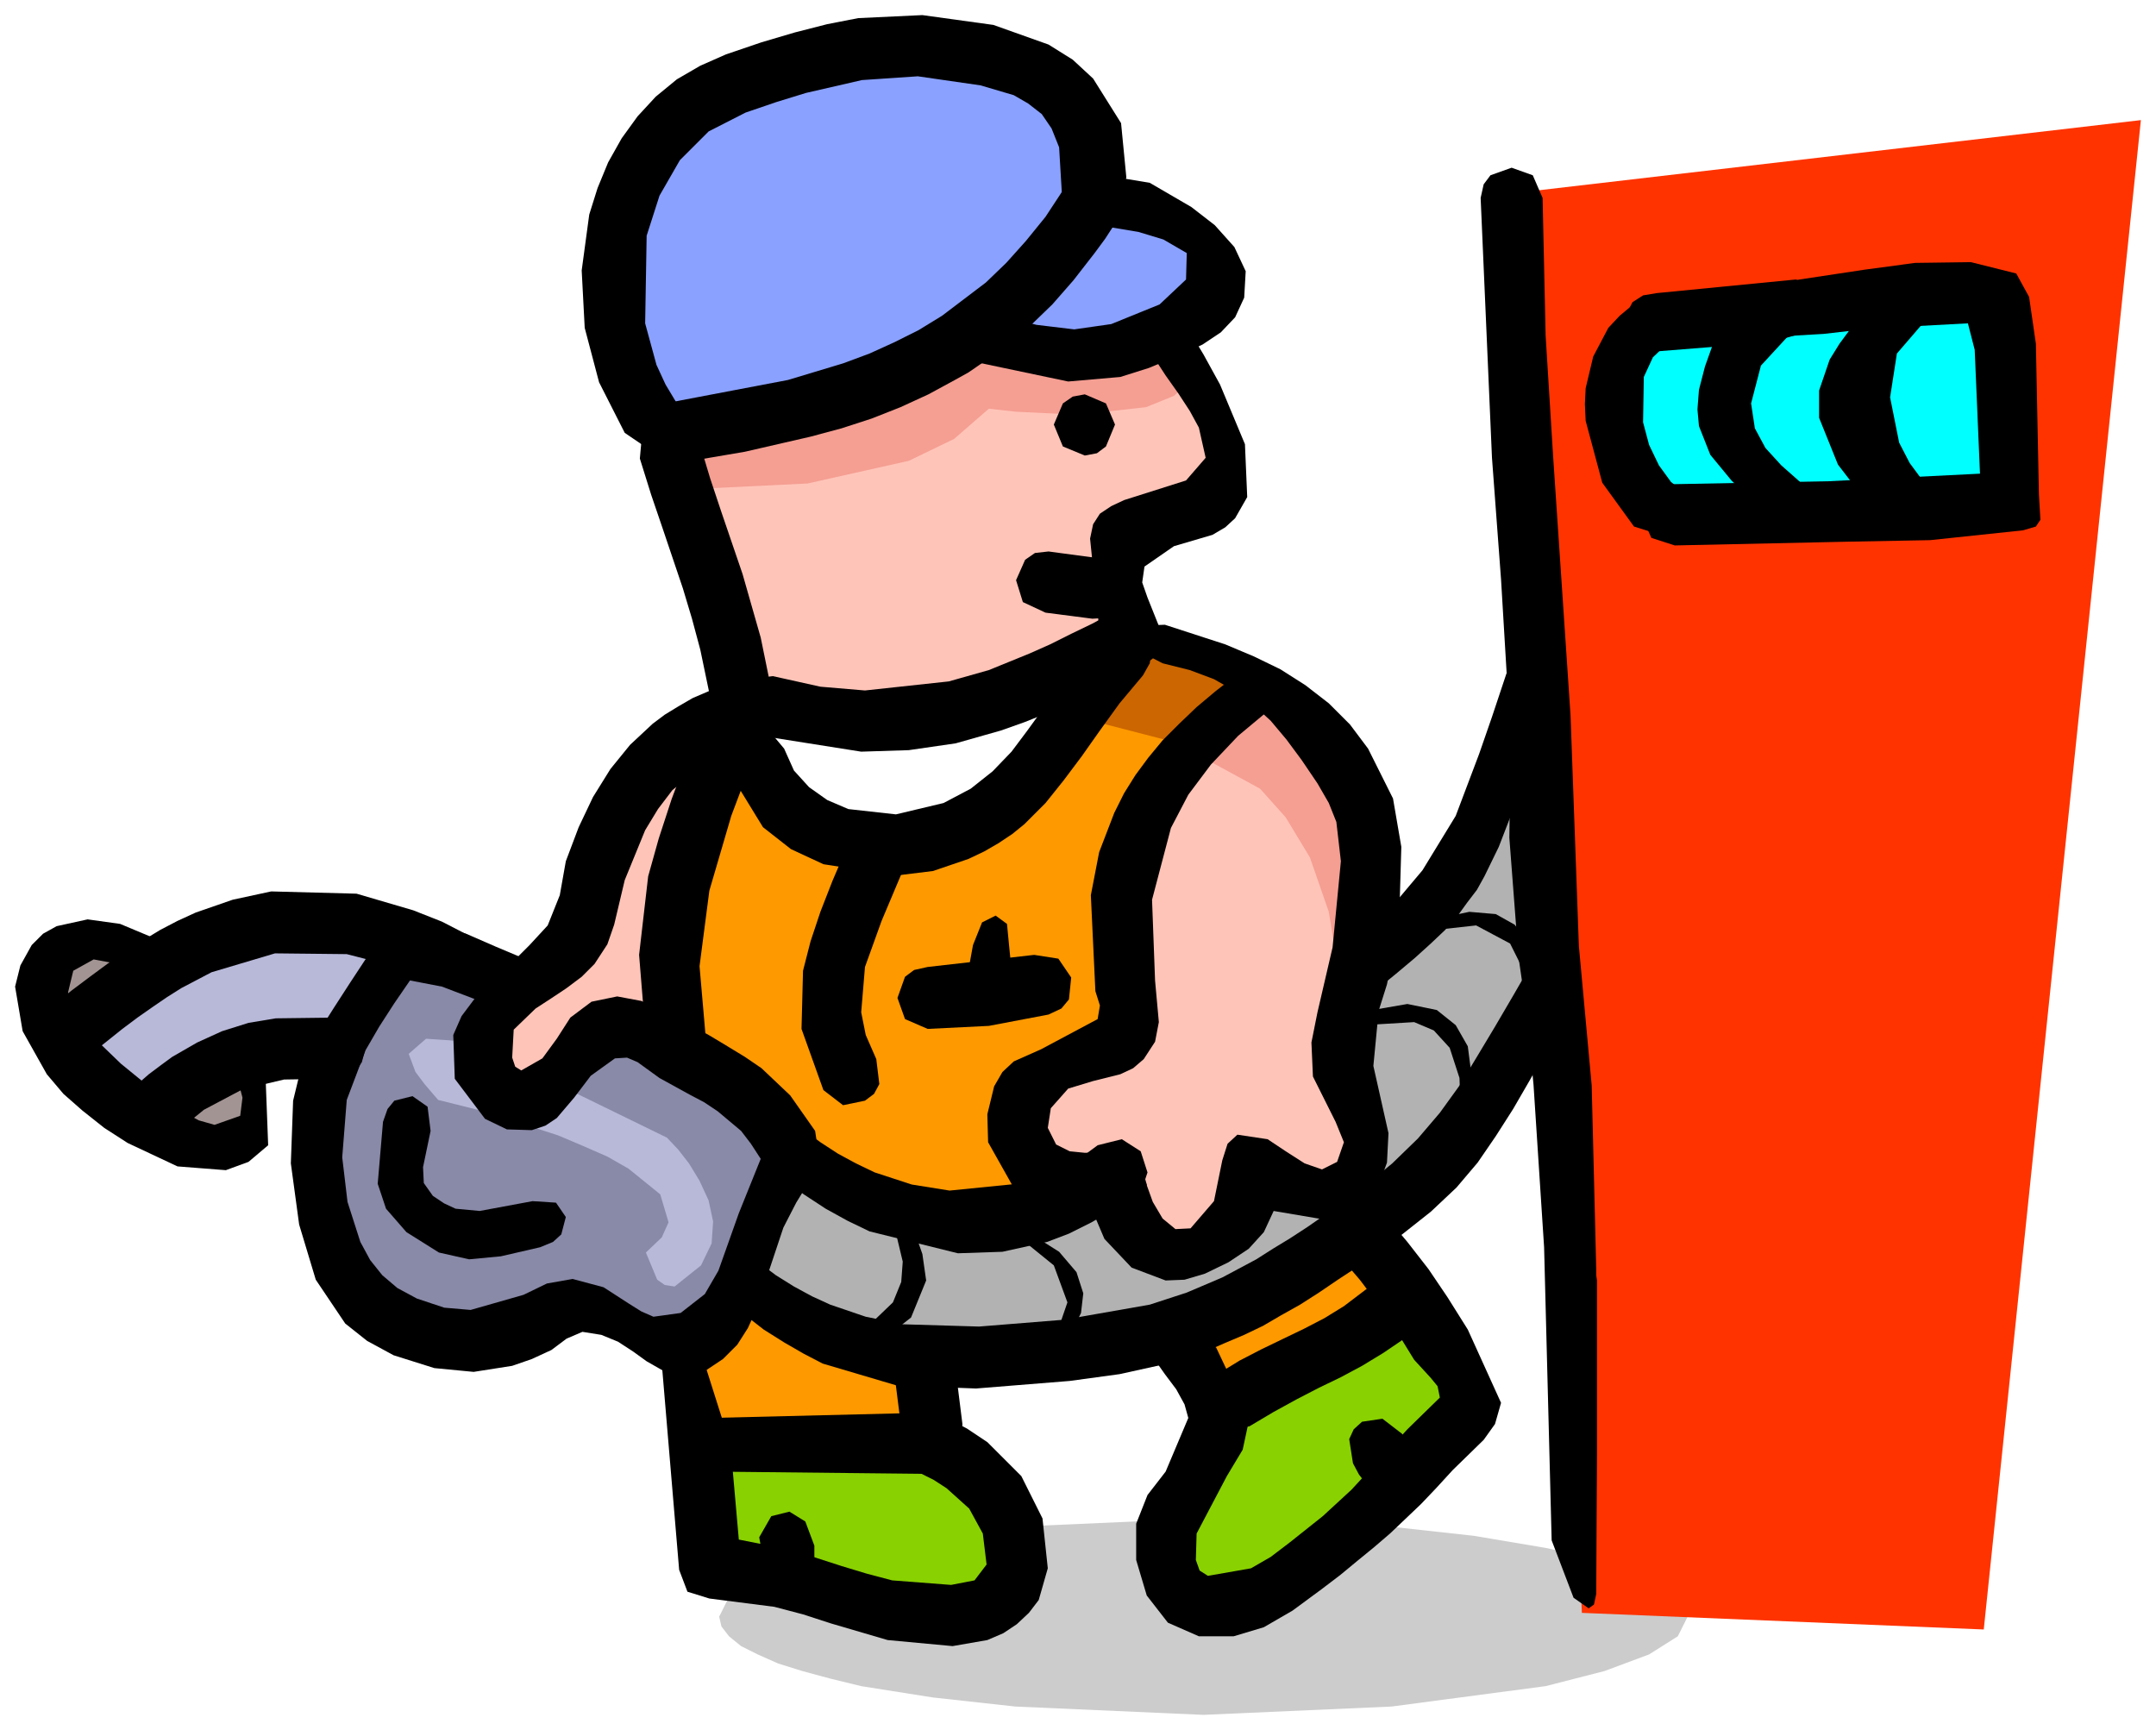
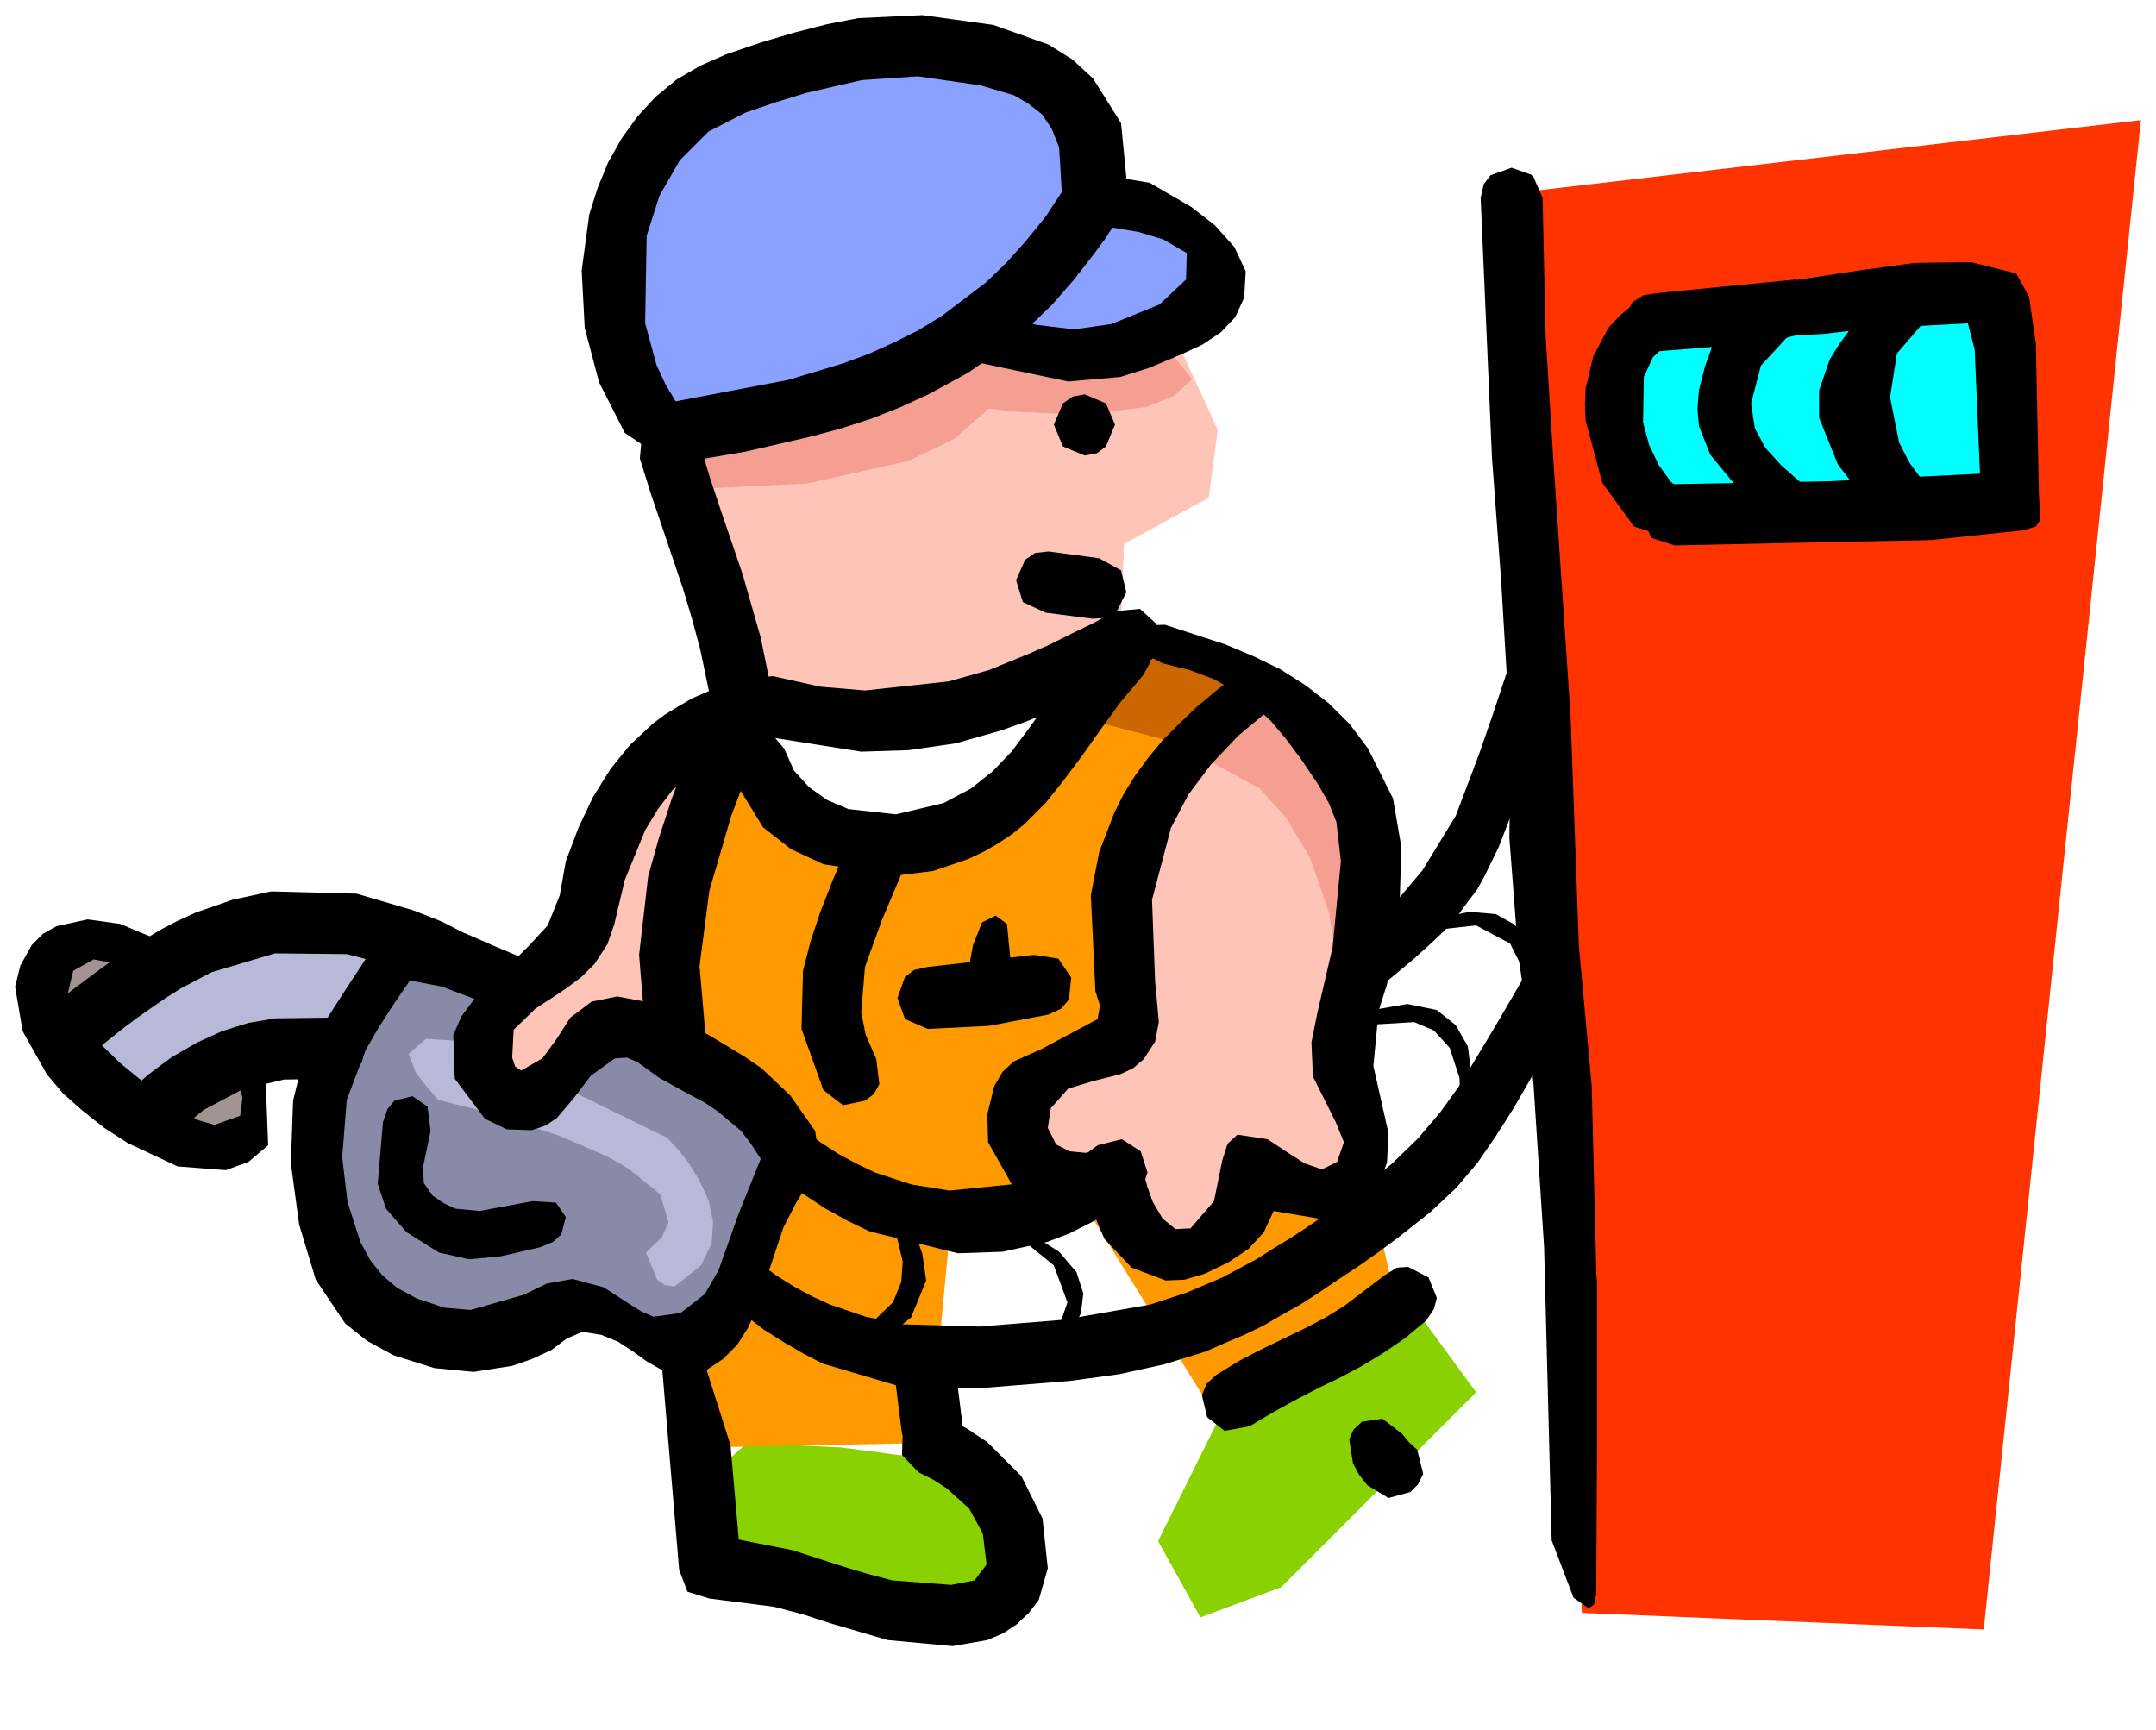
<svg xmlns="http://www.w3.org/2000/svg" width="452.119" height="362.772" fill-rule="evenodd" stroke-linecap="round" preserveAspectRatio="none" viewBox="0 0 2854 2290">
  <style>.pen1{stroke:none}.brush5{fill:#b8b8d9}.brush12{fill:#ffc4b8}.brush13{fill:#f59e92}.brush14{fill:#000}</style>
-   <path d="m1593 2270 249-11 204-27 78-20 59-22 38-24 13-26-3-13-10-13-16-12-22-12-27-12-32-10-37-10-41-9-95-16-109-12-249-11-249 11-204 28-78 19-59 22-38 24-13 26 3 13 10 13 16 13 22 11 27 12 32 10 37 10 41 10 95 15 109 12 249 11z" class="pen1" style="fill:#ccc" />
  <path d="m2010 255 824-96-208 1998-532-22-84-1880z" class="pen1" style="fill:#f30" />
  <path d="m2183 429-56 112 45 129h477l5-275-471 34z" class="pen1" style="fill:#0ff" />
  <path d="m48 1321 39-73 90 11 162 169-5 67-84 22-146-89-56-107z" class="pen1" style="fill:#a39494" />
  <path d="m507 1299-11-68-179-17-213 158 67 112 208-95 72-23 56-67z" class="pen1 brush5" />
  <path d="m1617 1871-84 169 56 101 107-40 258-258-90-123-247 151zm-678 84v118l353 68 56-62-67-141-168-22-124-6-50 45z" class="pen1" style="fill:#89d100" />
  <path d="m894 1372-5-214 78-185 101 129 224-5 202-253 168 56 185 820-247 140-185-298-157 62-27 286-298 6-39-544z" class="pen1" style="fill:#f90" />
  <path d="m1410 945 174 45 78-84-162-56-90 95z" class="pen1" style="fill:#c60" />
  <path d="m535 1248-112 191-11 146 95 179 191 6 84-34 135 45 89-140 34-152-505-241z" class="pen1" style="fill:#8989a8" />
  <path d="m877 575 454-118 129 11 135-51 5-95-157-95-67-135-190-23-236 57-118 112-11 202 56 135z" class="pen1" style="fill:#8aa1ff" />
  <path d="m631 1383-24-5-43-3-23 20 9 24 12 16 18 21 64 16 61 20 34 11 33 14 32 14 28 16 42 34 11 37-9 20-21 20 15 36 10 7 13 2 35-28 14-29 2-29-6-28-12-26-14-23-14-18-15-16-252-123z" class="pen1 brush5" />
-   <path d="m2004 973-112 225-95 95-382 286-151 34-219-67-67 162 174 85 336-23 331-152 236-297-51-348z" class="pen1" style="fill:#b2b2b2" />
  <path d="m1623 945-151 213 11 214-118 67v101l112 22 34 79 78 11 90-90 123 17-11-112-6-107 29-280-118-146-73 11z" class="pen1 brush12" />
  <path d="m1578 995 90 49 34 38 32 53 25 72 15 92 34-90-34-225-117-73-79 84z" class="pen1 brush13" />
  <path d="m928 979-107 90-56 168-134 123 50 90 124-90 84 17 39-398zm-39-399 95 365 252 6 247-107 5-124 112-61 12-90-62-135-107 40-179-12-375 118z" class="pen1 brush12" />
  <path d="m905 648 164-8 134-30 60-29 46-40 36 4 82 4 90-10 37-15 24-22-45-56-263 22-381 112 16 68z" class="pen1 brush13" />
  <path d="m1303 412 69 18 50 6 49-7 64-26 35-33 1-35-31-18-33-10-72-12-27-14-2-24 17-20 33-6 66 11 55 32 31 24 26 29 15 32-2 35-12 26-19 20-24 16-28 13-43 18-38 12-69 6-157-33-22-17 6-23 11-11 15-7 36-2z" class="pen1 brush14" />
-   <path d="m1570 431 23 38 22 40 33 79 3 70-16 28-13 12-17 10-51 15-39 27-3 21 7 20 18 45-3 18-8 13-12 9-15 3-28-8-15-30-13-128 4-19 9-14 15-10 17-8 82-26 26-30-9-40-12-22-15-23-17-24-15-23-10-33 9-23 20-6 23 19z" class="pen1 brush14" />
  <path d="m1514 881-33 17-32 17-32 15-31 14-30 12-31 11-60 17-62 9-63 2-139-22-26-21-2-29 7-14 10-10 33-4 63 14 59 5 111-12 53-15 54-22 27-12 28-14 29-14 29-16 33-3 22 20 4 30-7 14-14 11z" class="pen1 brush14" />
  <path d="m925 583 15 50 15 45 28 82 24 84 20 98-7 32-12 10-14 5-29-6-18-27-20-96-11-41-12-40-27-80-15-44-15-48 3-33 24-18 30 2 21 25zm470-21 12-28 13-9 16-3 28 12 12 28-12 29-12 9-16 3-29-12-12-29zm-7 168 67 9 29 16 7 29-13 26-14 8-18 1-62-8-30-14-9-29 12-27 13-9 18-2zm154 97 80 26 38 16 35 17 33 21 31 24 28 28 24 32 33 66 11 64-2 68-9 75-8 39-11 35-7 73 20 89-2 39-7 19-14 20-28 25-30 12-71-12-13 28-20 22-27 18-31 15-27 8-25 1-45-17-36-38-23-54 5-32 10-11 14-6 29 3 20 26 9 25 13 22 17 14 20-1 31-36 11-54 7-22 13-12 40 6 24 16 25 16 23 8 20-10 9-26-11-27-30-60-2-45 8-40 20-86 11-114-6-52-10-25-15-26-21-31-20-27-21-25-23-21-24-18-28-16-32-12-36-9-29-15-7-19 12-16 27-1z" class="pen1 brush14" />
  <path d="m1475 1606-71-5-60-25-36-64-1-37 9-37 11-19 15-14 36-16 75-40 3-18-6-19-6-127 11-57 20-52 13-26 15-24 17-23 19-23 22-22 23-22 25-21 27-21 31-11 24 10 8 21-5 12-13 13-42 35-36 38-30 40-23 44-25 95 4 107 5 55-5 26-15 23-14 12-17 8-36 9-33 10-23 26-4 26 11 22 18 9 20 2 45-1 29 15 8 28-3 15-8 12-14 9-18 2zm-281-451-27 64-22 61-5 60 6 30 14 32 4 33-7 13-12 9-29 6-26-20-29-81 2-77 10-39 13-39 16-41 18-42 9-15 14-8 30 1 21 20 4 16-4 17z" class="pen1 brush14" />
  <path d="m1228 1280 141-16 32 5 17 25-3 29-10 12-17 8-79 15-81 4-30-13-10-28 10-28 12-9 18-4z" class="pen1 brush14" />
  <path d="m1278 1306 10-55 12-30 18-9 15 11 3 31 5 50-10 31-10 8-11 3-22-10-10-30zm-240-315 13 29 20 22 24 17 28 12 63 7 63-15 36-19 29-23 25-26 21-28 21-29 20-32 24-32 27-34 15-11 15-3 28 11 14 26-2 15-9 16-31 37-26 36-24 34-24 32-24 30-28 28-16 13-18 12-19 11-21 10-47 16-49 6-96-15-43-20-37-29-49-80 3-33 24-18 29 2 21 25z" class="pen1 brush14" />
  <path d="m1004 979-65 26-49 41-19 25-17 28-27 66-14 59-9 26-17 26-17 17-20 15-21 14-20 13-29 28-2 37 4 12 8 5 28-16 19-26 18-28 28-21 34-7 32 6 31 14 32 17 26 14 25 15 23 14 22 15 38 36 33 47 5 33-11 31-19 31-17 33-19 57-17 52-11 24-14 22-19 19-24 16-42 7-35-20-18-13-20-13-22-9-25-4-21 9-20 15-26 12-26 9-51 8-52-5-54-17-35-19-29-23-39-58-22-73-11-81 3-83 8-33 12-31 15-29 19-30 22-34 25-38 13-15 15-10 32-9 21 9-4 25-22 34-22 32-20 31-18 31-25 66-6 76 7 59 17 53 13 24 16 20 20 17 26 14 36 12 35 3 70-20 31-15 34-6 41 11 34 22 16 10 16 7 36-5 32-25 18-31 27-76 29-72-13-20-13-17-31-26-18-12-19-10-40-22-29-21-14-6-16 1-32 23-22 29-23 27-15 10-18 6-33-1-29-14-40-53-2-58 11-25 18-24 23-23 25-23 24-24 24-26 16-40 8-45 17-45 19-40 23-37 26-32 30-28 16-12 18-11 19-11 21-9 45-15 33 5 17 24-3 29-10 12-16 9z" class="pen1 brush14" />
  <path d="m538 1215 79 21 39 17 38 16 19 20-2 12-9 11-13 9-16 7-38-3-50-19-52-10-29-15-8-28 11-27 14-9 17-2zm472-245-22 57-20 53-29 99-13 100 10 115-8 29-25 8-29-13-18-31-10-123 12-104 14-50 17-52 21-56 25-62 9-15 14-8h29l22 20 1 33zm-440 527-10 48 1 21 12 17 15 10 15 7 32 3 70-13 31 2 13 19-6 23-11 10-17 7-52 12-42 4-40-9-43-27-27-31-11-33 7-82 6-17 9-11 24-6 20 14 4 32z" class="pen1 brush14" />
  <path d="m575 1299-58-17-27-11-31-8-95-1-84 25-40 21-19 12-19 13-20 14-20 15-40 32-16 8-15 1-26-16-9-28 4-15 11-14 24-19 24-18 23-17 23-16 24-15 23-14 23-12 24-11 49-17 51-11 113 3 75 22 38 15 33 17 25 24-5 21-10 9-15 6-38 2z" class="pen1 brush14" />
  <path d="m166 1449 31-27 16-12 15-11 33-19 33-15 35-11 36-6 81-1 29 15 8 29-4 15-8 12-14 8-18 2-63 1-55 13-51 27-48 39-16 10-15 2-27-13-11-28 3-15 10-15z" class="pen1 brush14" />
  <path d="m156 1276-32-6-27 15-7 29 5 17 10 17 13 17 14 16 28 27 38 31 21 17 22 15 22 12 21 6 34-12 3-24-7-27-1-32 10-15 15 5 13 27 4 105-26 22-30 11-64-5-66-31-31-20-29-23-25-22-22-26-32-57-10-59 7-28 15-27 15-15 18-10 41-9 43 6 43 18 19 21-7 17-25 7-33-10zm907 219 23 17 23 15 24 13 25 12 49 16 50 8 100-10 49-20 24-13 23-17 32-8 25 16 9 28-5 15-12 14-28 20-29 17-30 15-29 11-59 13-59 2-117-29-29-14-29-16-29-19-28-21-20-29 1-29 18-16 28 9zm746-264 22-21 20-20 32-38 44-72 31-82 17-49 19-57 8-14 10-4 19 14 12 33-2 39-22 64-18 53-17 44-19 39-10 18-13 17-13 18-16 18-19 18-21 19-25 21-27 22-26 7-11-20 4-34 9-17 12-16z" class="pen1 brush14" />
  <path d="m1003 1670 24 18 24 15 24 13 24 11 47 16 49 10 101 3 112-9 114-20 49-16 47-20 45-24 22-14 23-14 23-15 23-16 25-18 25-18 39-32 34-33 29-34 26-36 23-38 24-40 24-41 26-45 12-12 12-3 22 14 11 32-9 37-28 46-24 43-22 38-23 36-24 35-28 33-34 32-43 34-27 20-27 19-26 17-25 17-25 16-25 14-24 14-25 12-26 11-25 11-55 17-59 13-66 9-124 10-105-4-98-29-25-13-26-15-27-17-27-21-21-29-2-30 15-18 27 8zm-75 120 39 123 11 125 71 14 65 21 33 10 34 9 78 6 31-6 16-21-5-41-18-33-30-27-17-11-20-10-22-23 1-30 9-12 12-9h33l31 16 27 18 45 45 28 56 7 66-12 42-13 17-16 15-18 12-21 9-46 8-86-8-75-22-37-12-38-10-86-11-29-9-11-29-23-273-4-31 14-14 22 4 20 26z" class="pen1 brush14" />
  <path d="m1263 1797 11 88-1 18-7 14-11 10-15 4-29-5-17-28-12-95 10-31 12-8 15-4 29 8 15 29z" class="pen1 brush14" />
-   <path d="m940 1877 287-7 30 13 10 28-10 28-12 9-18 3-282-3-31-11-12-24 9-25 12-8 17-3zm138 169v33l-8 28-23 7-24-14-12-32-6-33 16-28 24-6 21 13 12 32zm532-262 44 93-9 42-21 35-40 76-1 35 5 14 11 7 57-10 26-15 25-19 44-35 38-35 35-38 19-20 20-22 43-42-3-15-9-11-22-24-24-39-23-34-25-33-30-35-11-32 15-25 13-8 15-3 29 15 32 38 28 36 25 37 27 43 44 97-8 28-15 21-41 40-22 24-20 21-21 20-20 19-21 18-22 18-23 19-25 19-19 14-19 14-19 11-19 11-40 12h-46l-41-18-28-36-14-47v-48l15-38 24-31 30-71-5-18-11-20-15-20-12-17-4-28 8-9 14-6 33 2 29 23z" class="pen1 brush14" />
  <path d="m1610 1820 31-19 29-15 29-14 27-13 27-14 26-16 54-41 16-10 15-1 27 14 11 27-4 15-10 15-29 24-28 19-28 17-28 15-29 14-29 15-31 17-32 19-33 6-23-18-7-29 6-15 13-12zm246 78 9 11 11 10 8 32-7 14-10 10-29 8-28-17-11-14-8-15-5-32 6-13 11-10 27-4 26 20zm186-1636 4 182 10 161 23 342 11 305 17 185 6 243v8l1 7v228l-1 187-3 14-7 5-20-14-29-76-10-388-14-215-9-94-11-76-12-157 1-75-1-83-11-184-12-161-15-344 4-18 9-12 28-10 28 10 13 30zm167 191-21 20-12 26-1 60 8 30 13 27 16 22 19 15 15 22-4 12-11 10-33 11-35-11-42-58-22-82-1-22 1-21 10-42 20-38 15-16 18-15 33-9 24 11 8 23-6 12-12 13z" class="pen1 brush14" />
  <path d="m2211 641 210-4 200-10-7-164-9-35-130 7-61 7-69 4-33-10-16-22 5-23 11-9 17-4 139-21 67-9 74-1 60 15 17 31 9 62 4 199 2 34-6 9-17 5-123 13-107 2-231 5-31-10-12-27 8-29 12-10 17-5z" class="pen1 brush14" />
  <path d="m2193 388 184-18 27 10 4 27-17 28-15 9-18 5-88 10-88 7-29-12-6-27 14-27 14-9 18-3z" class="pen1 brush14" />
  <path d="m2366 446-35 38-13 50 5 33 14 26 21 23 26 23 13 26-3 10-8 8-27 4-31-16-36-35-28-34-15-38-2-22 2-26 8-31 10-28 13-24 15-20 28-29 23-10 28 9 9 22-5 24-12 17zm182-21-37 43-9 58 12 60 14 27 17 23 10 27-18 16-31 2-32-18-21-22-20-26-25-62v-36l14-41 13-21 17-23 21-24 27-24 16-10 15-3 26 9 9 21-5 12-13 12zM880 534l163-31 73-22 35-13 33-15 32-16 31-19 58-44 27-26 26-29 26-32 23-35 13-13 14-5 29 6 18 24-5 32-13 20-14 19-14 18-14 18-28 32-30 29-32 26-16 13-17 11-16 11-18 10-35 19-37 17-38 15-40 13-41 11-87 20-94 16-32-8-14-26 6-29 11-11 17-6z" class="pen1 brush14" />
  <path d="m1406 262-4-67-10-25-13-19-18-14-19-11-44-13-83-12-74 5-74 17-39 12-41 14-49 25-38 38-27 47-17 53-2 116 15 55 12 26 15 25 6 31-7 13-11 9-29 5-28-19-34-67-19-72-4-76 10-74 11-35 14-34 18-32 21-29 24-26 28-23 31-18 34-15 47-16 44-13 43-11 41-8 85-4 94 13 73 26 32 20 27 25 37 59 7 72-6 19-11 15-15 12-15 8-28-1-10-26zm-232 1342 10 20 11 46-2 27-11 27-25 24-19 11-22 8 39 11 18-8 33-26 20-49-5-35-7-20-12-22-28-14zm163 31 21 10 37 30 18 49-11 32-12 18-16 19 22 5 14-17 21-43 3-26-9-28-23-27-19-12-24-12-22 2zm462-272 23-7 50-3 26 11 21 23 13 40 2 60 20-17-11-85-16-28-25-20-39-8-52 9-12 25zm90-126 20-7 45-5 45 24 15 30 7 48 17-17-2-22-15-44-16-20-25-14-35-3-47 10-9 20z" class="pen1 brush14" />
</svg>